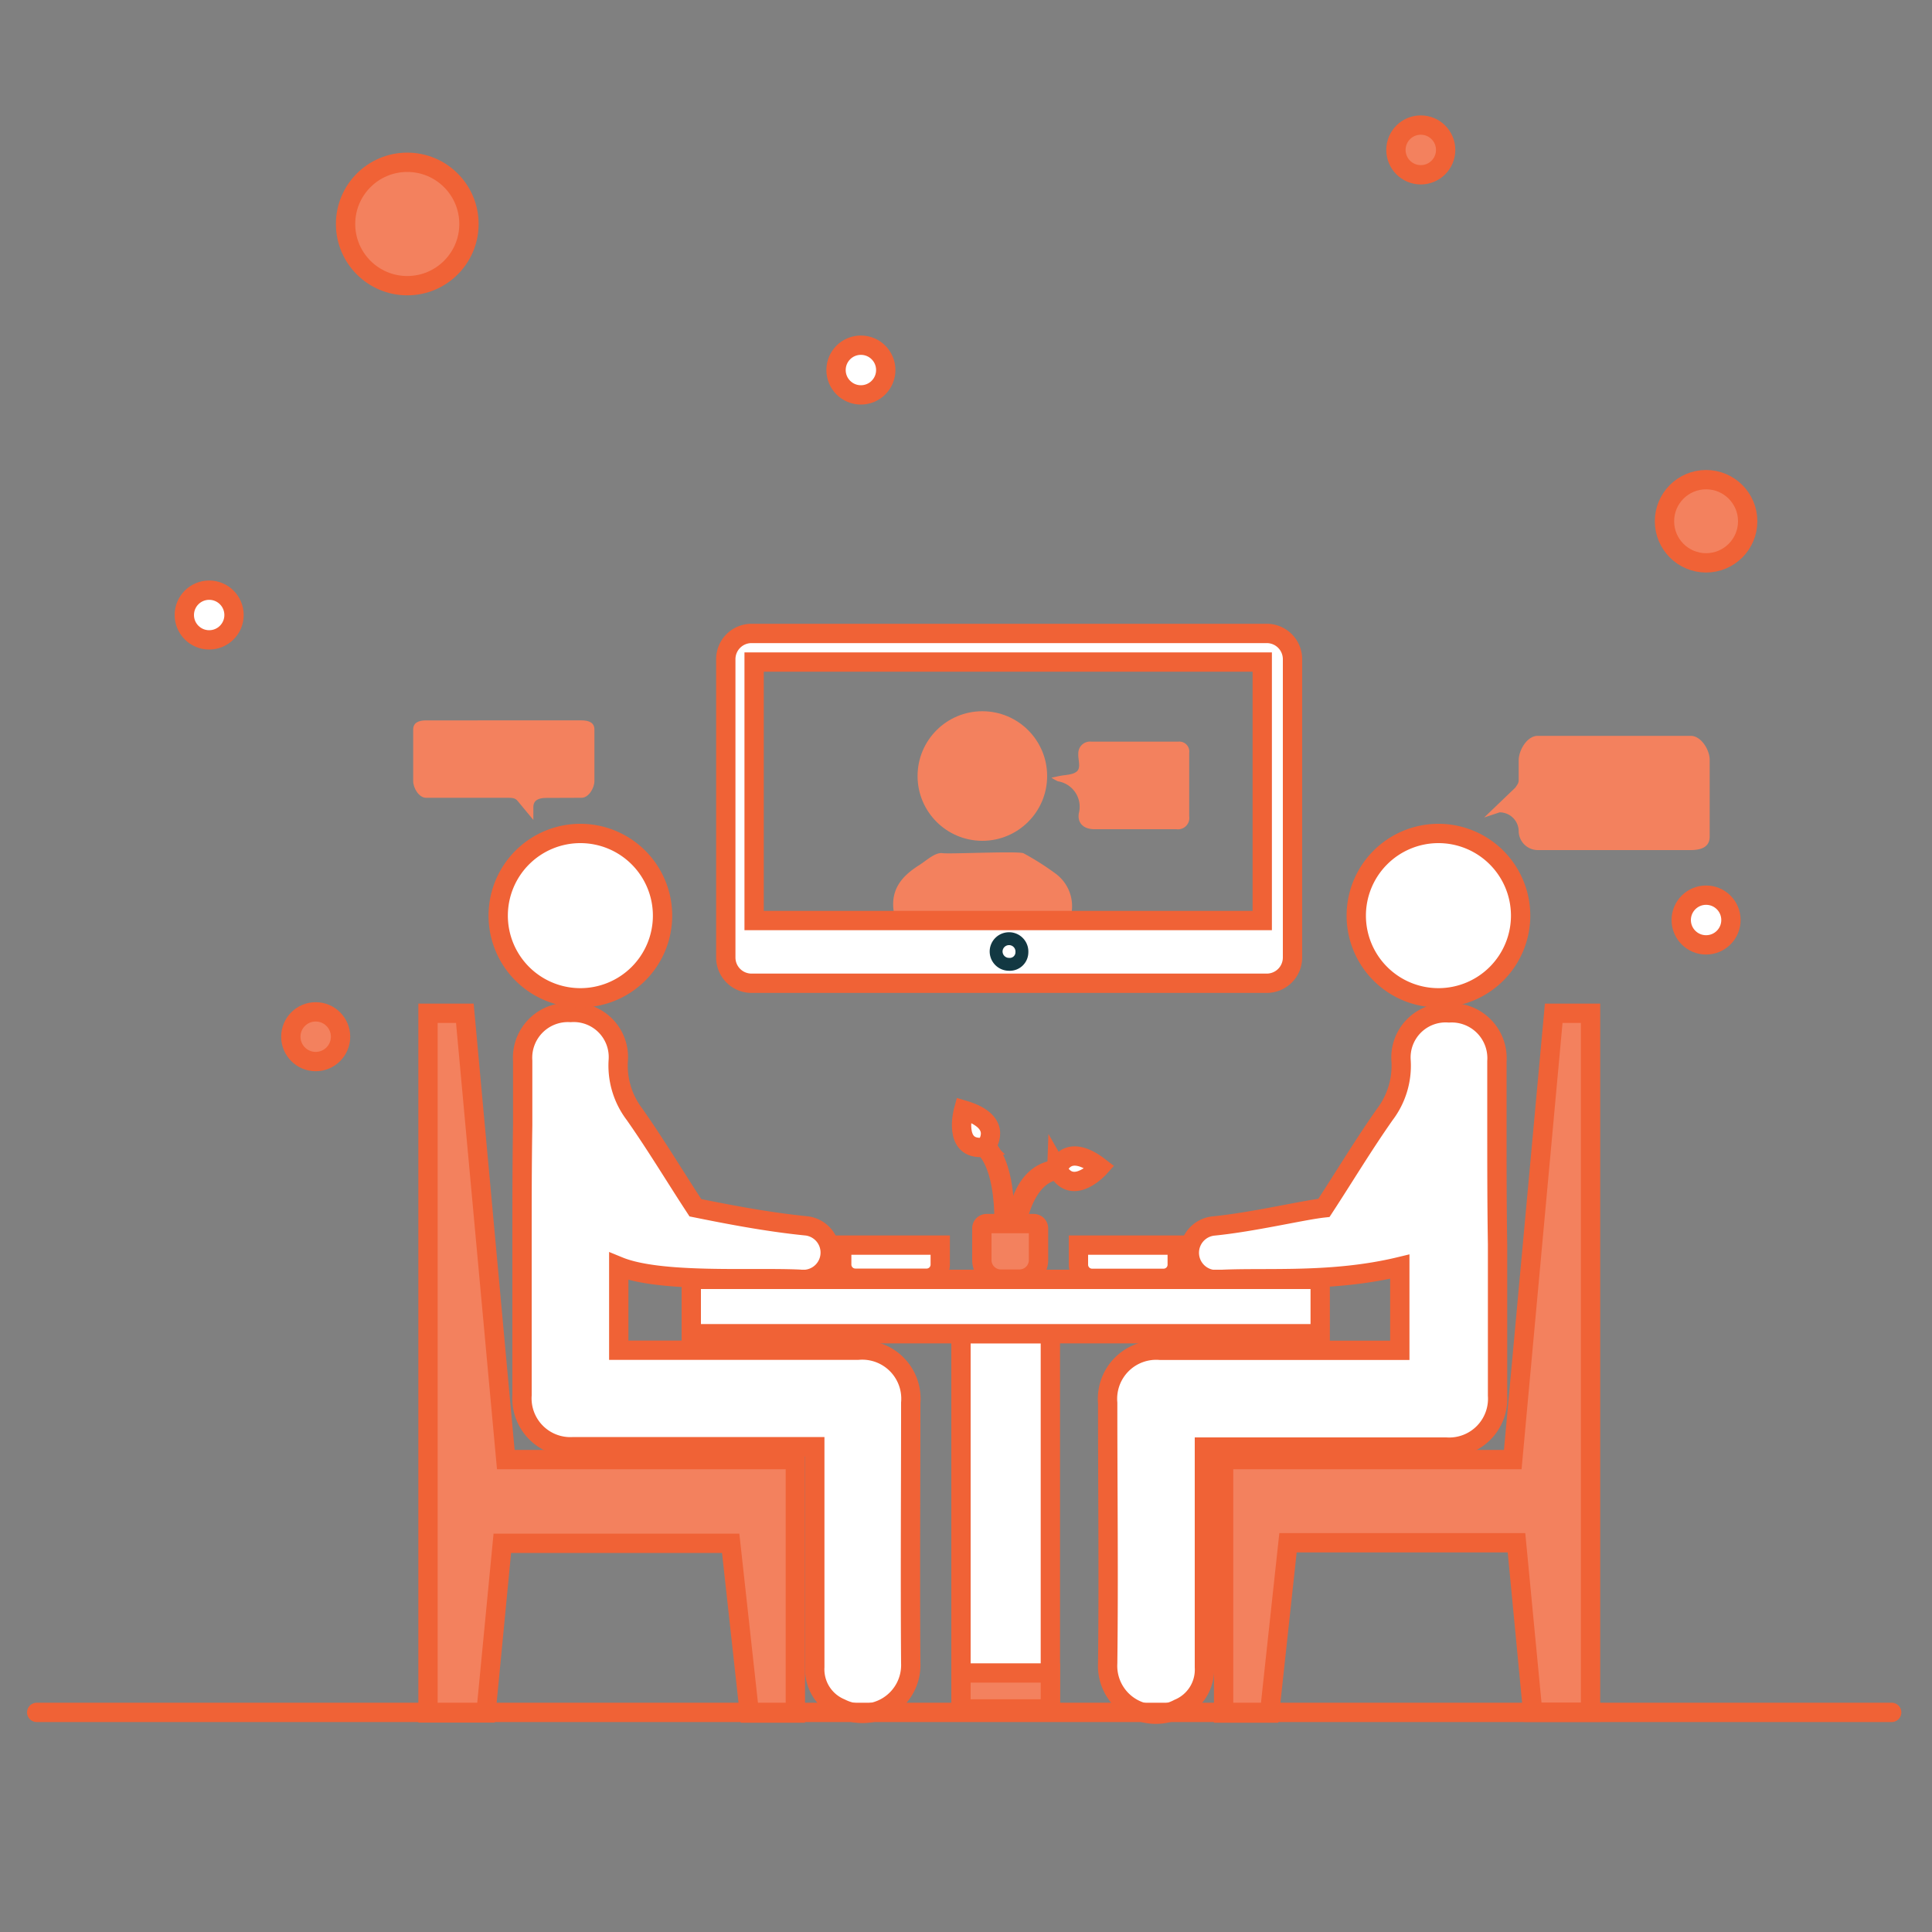
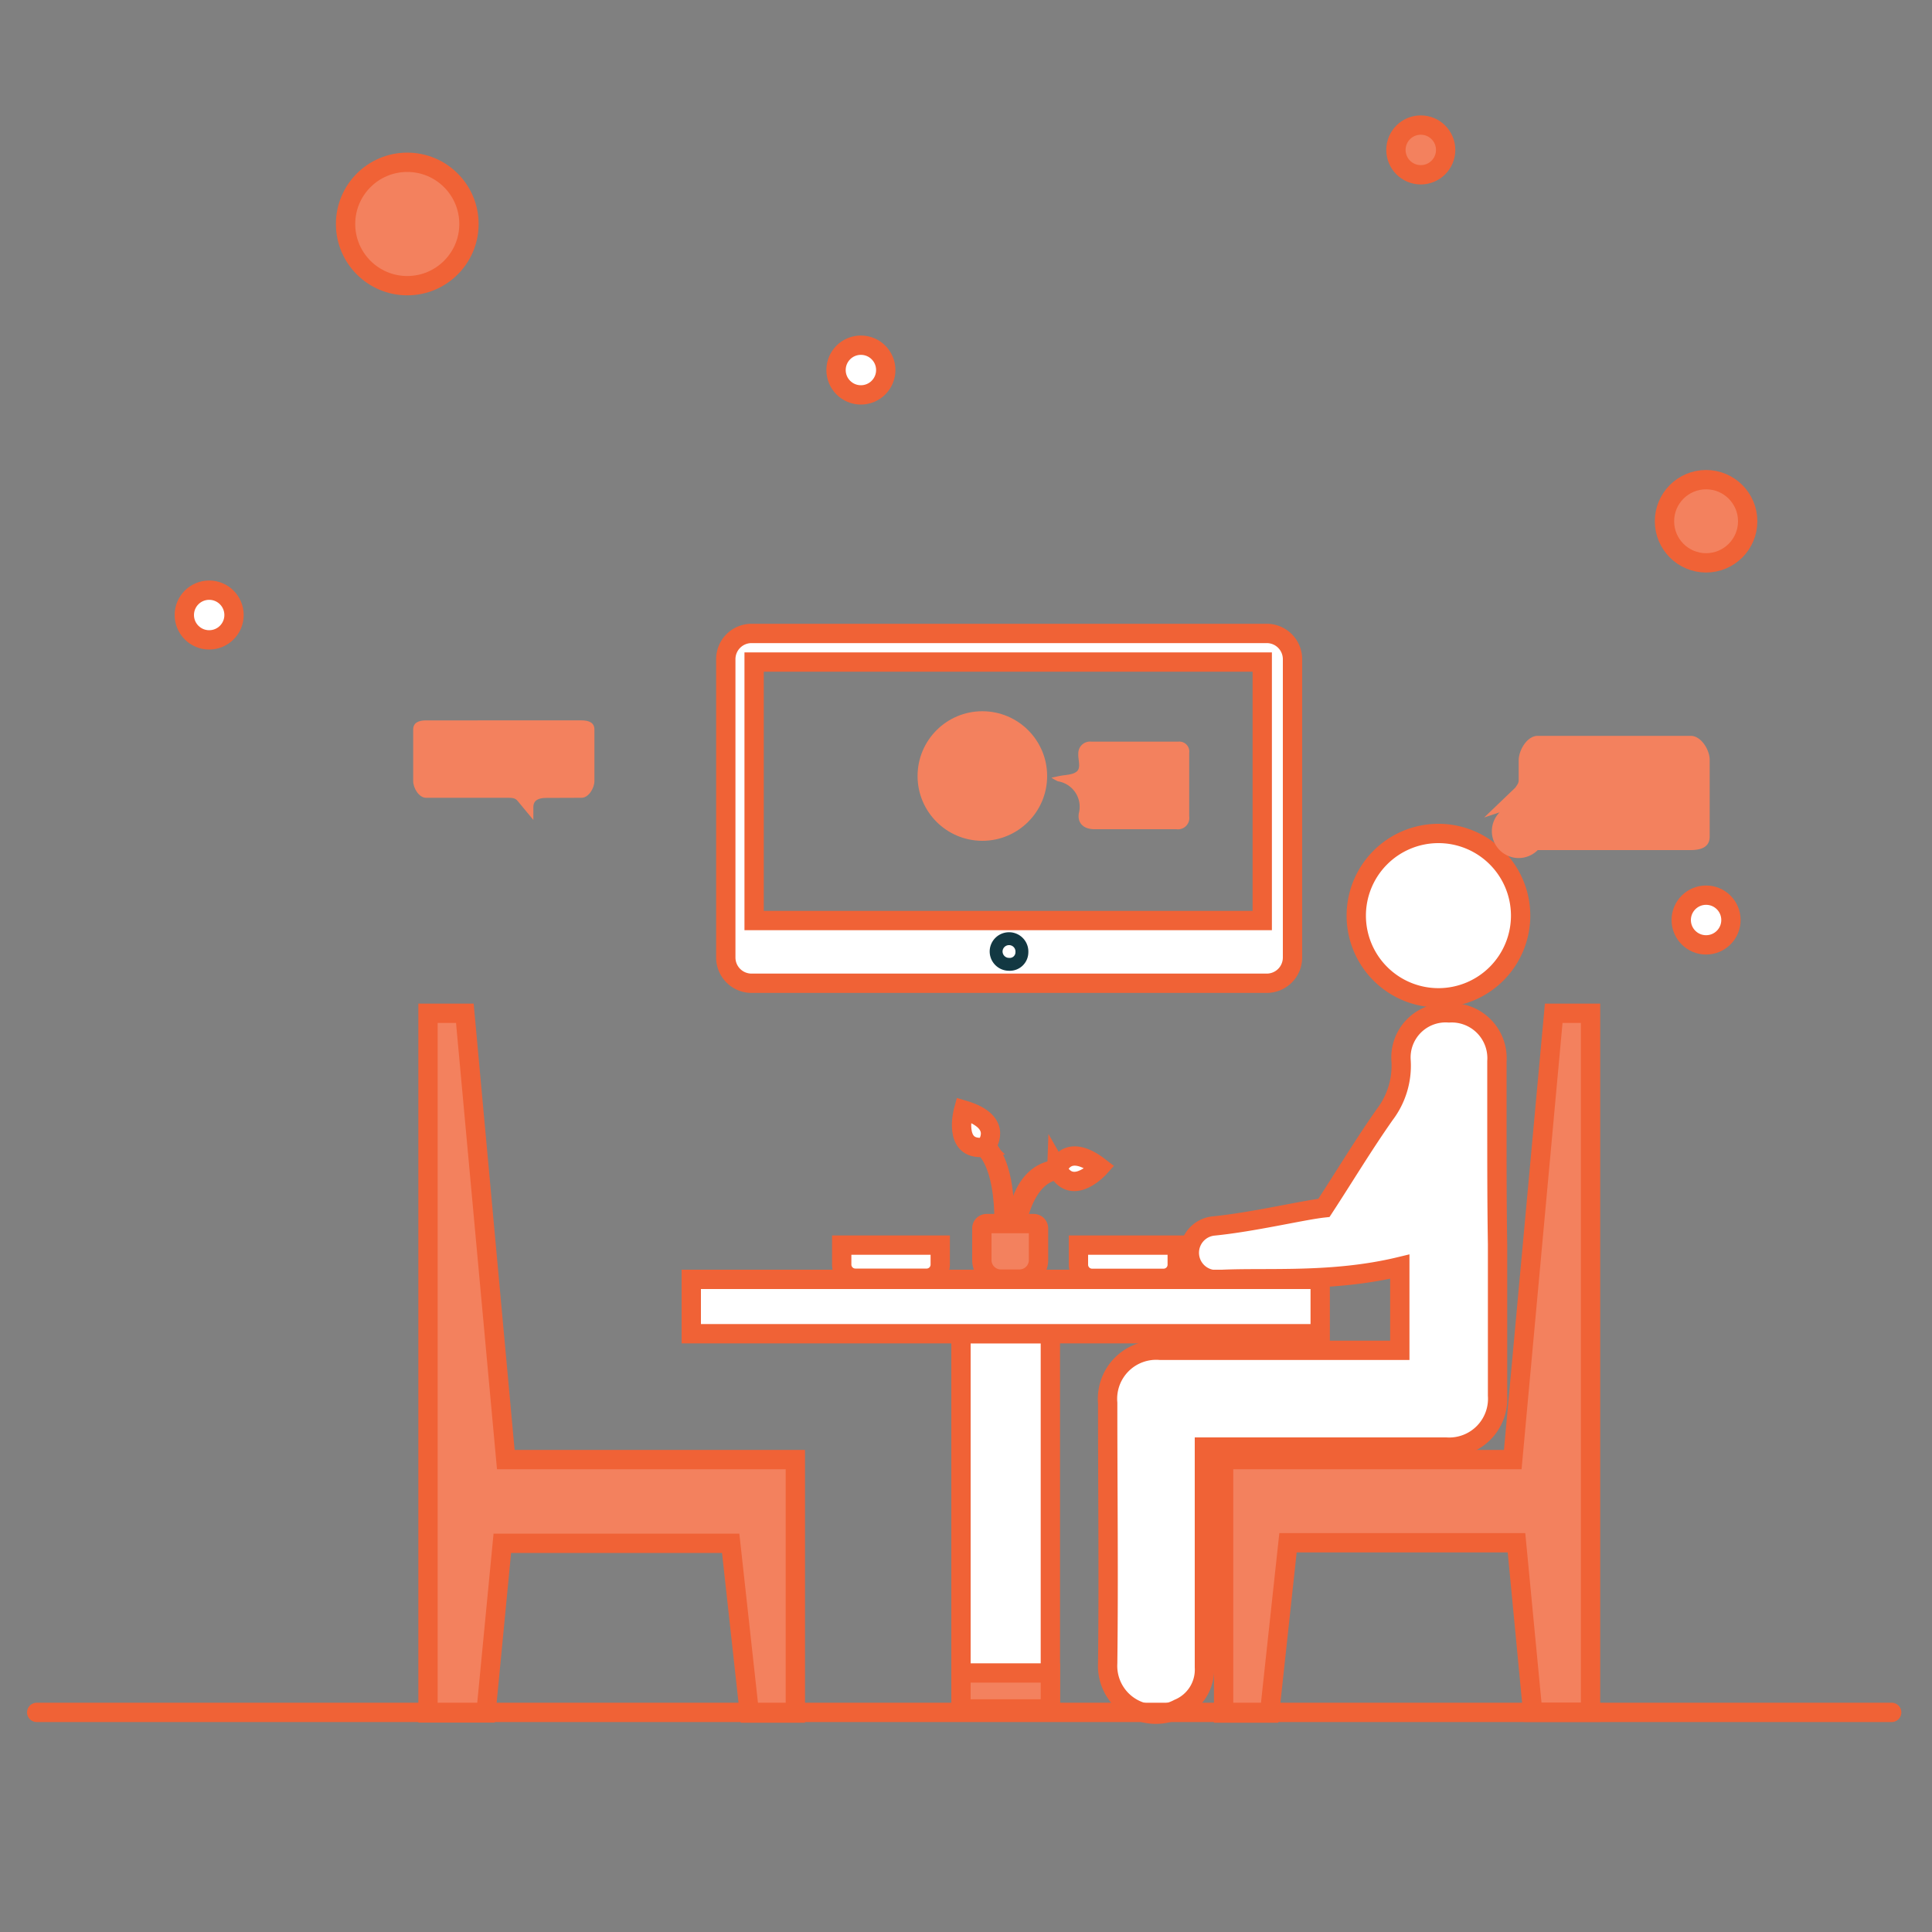
<svg xmlns="http://www.w3.org/2000/svg" id="Layer_1" data-name="Layer 1" viewBox="0 0 150 150">
  <rect x="0" y="0" width="150" height="150" fill="#808080" stroke="none" />
  <defs>
    <style>
            .cls-1{fill:#fff;}.cls-1,.cls-2,.cls-3{stroke:#f06236;stroke-width:1.5px;}.cls-1,.cls-2,.cls-3,.cls-5{stroke-miterlimit:10;}.cls-2,.cls-4{fill:#f3815e;}.cls-3,.cls-5{fill:none;}.cls-3{stroke-linecap:round;}.cls-5{stroke:#123842;}
        </style>
  </defs>
-   <path class="cls-1" d="M62.1,99.32c-3.64-.18-10.82.33-14.06-1v6.51H61.77c1.61,0,3.22,0,4.84,0a3.78,3.78,0,0,1,4.1,4.09c0,6.74-.05,13.47,0,20.21a3.75,3.75,0,0,1-5.45,3.49,3.27,3.27,0,0,1-2-3.19c0-1.94,0-3.89,0-5.83q0-5.3,0-10.6c0-.2,0-.4,0-.68H44.53a3.76,3.76,0,0,1-4-4c0-3.91,0-7.81,0-11.72,0-3.08,0-6.16.05-9.24,0-1.67,0-3.34,0-5a3.52,3.52,0,0,1,3.72-3.75A3.47,3.47,0,0,1,48,82.36a6.25,6.25,0,0,0,1.26,4.15c1.66,2.36,3.15,4.85,4.73,7.26,2.28.46,5.5,1.1,8.65,1.41A2.08,2.08,0,1,1,62.1,99.32Z" />
  <path class="cls-2" d="M61.75,133H58.18l-1.45-13.18H39l-1.27,13.17H33.23V78.67h2.86l3.18,34.65H61.75Z" />
-   <path class="cls-1" d="M45.1,64.71a6.38,6.38,0,1,1-6.42,6.35A6.38,6.38,0,0,1,45.1,64.71Z" />
  <path class="cls-1" d="M94.18,95.19c3.15-.31,6.94-1.23,8.61-1.41,1.58-2.42,3.07-4.9,4.73-7.26a6.25,6.25,0,0,0,1.26-4.15,3.47,3.47,0,0,1,3.72-3.73,3.52,3.52,0,0,1,3.72,3.75c0,1.67,0,3.34,0,5,0,3.08,0,6.16.05,9.24,0,3.91,0,7.81,0,11.72a3.76,3.76,0,0,1-4,4H93.51c0,.27,0,.47,0,.68q0,5.3,0,10.6c0,1.94,0,3.89,0,5.83a3.27,3.27,0,0,1-2,3.19A3.75,3.75,0,0,1,86,129.14c.08-6.74,0-13.47,0-20.21a3.78,3.78,0,0,1,4.1-4.09c1.61,0,3.22,0,4.84,0h13.74V98.34c-5.26,1.27-10.38.81-14,1A2.08,2.08,0,1,1,94.18,95.19Z" />
  <path class="cls-2" d="M95,133h3.57L100,119.78h17.74L119,132.94h4.49V78.67h-2.86l-3.18,34.65H95Z" />
  <path class="cls-1" d="M111.64,64.71a6.38,6.38,0,1,0,6.42,6.35A6.38,6.38,0,0,0,111.64,64.71Z" />
  <rect class="cls-1" x="74.61" y="103.54" width="6.94" height="29.14" />
  <rect class="cls-1" x="53.67" y="99.33" width="48.83" height="4.22" />
  <line class="cls-3" x1="2.85" y1="132.95" x2="146.87" y2="132.95" />
-   <path class="cls-4" d="M131.26,57.13H119.39c-.82,0-1.48,1.1-1.48,1.92v1.48c0,.29-.09.36-.25.61l-2.43,2.33,1.2-.4a1.48,1.48,0,0,1,1.48,1.48A1.49,1.49,0,0,0,119.39,66h11.87c.82,0,1.48-.23,1.48-1.05V59C132.74,58.22,132.08,57.13,131.26,57.13Z" />
+   <path class="cls-4" d="M131.26,57.13H119.39c-.82,0-1.48,1.1-1.48,1.92v1.48c0,.29-.09.36-.25.61l-2.43,2.33,1.2-.4A1.49,1.49,0,0,0,119.39,66h11.87c.82,0,1.48-.23,1.48-1.05V59C132.74,58.22,132.08,57.13,131.26,57.13Z" />
  <path class="cls-4" d="M45.15,61.94c.55,0,1-.75,1-1.3v-4c0-.55-.45-.71-1-.71H33.08c-.55,0-1,.16-1,.71v4c0,.55.45,1.3,1,1.3H39.4c.32,0,.61,0,.8.26l1.21,1.46v-1c0-.56.45-.71,1-.71Z" />
  <circle class="cls-4" cx="76.27" cy="60.25" r="5.03" />
  <path class="cls-4" d="M81.63,60.38l.57-.12c.48-.11,1.08-.08,1.41-.37s.08-.9.11-1.37a.91.91,0,0,1,1-.94c2.26,0,4.52,0,6.78,0a.77.77,0,0,1,.83.87c0,1.64,0,3.29,0,4.93a.88.88,0,0,1-1,1c-2.12,0-4.24,0-6.36,0-.82,0-1.34-.46-1.21-1.24a2,2,0,0,0-1.63-2.48A5,5,0,0,1,81.63,60.38Z" />
-   <path class="cls-4" d="M79.47,66.25A21,21,0,0,1,82,67.86,3.14,3.14,0,0,1,83.17,71c0,.42-.31.35-.56.35H78.68c-2.88,0-5.77,0-8.65,0-.5,0-.59-.16-.65-.64-.23-1.72.7-2.73,2-3.55.58-.37,1.23-1,1.8-.92S79.11,66.06,79.47,66.25Z" />
  <path class="cls-1" d="M98.35,76.34h-40a2,2,0,0,1-2-2V51.18a2,2,0,0,1,2-2h40a2,2,0,0,1,2,2V74.34A2,2,0,0,1,98.35,76.34ZM98,51.4H58.55V71.47H98Z" />
  <path class="cls-5" d="M78.35,72.88h.05a1,1,0,0,1,.94,1.06.94.94,0,0,1-1,.93,1,1,0,0,1-1-1.05A1,1,0,0,1,78.35,72.88Z" />
  <path class="cls-2" d="M76.59,95h3.67a.37.37,0,0,1,.37.37v2.46a1.48,1.48,0,0,1-1.48,1.48H77.71a1.48,1.48,0,0,1-1.48-1.48V95.39A.37.37,0,0,1,76.59,95Z" />
  <path class="cls-1" d="M83.73,96.67H91.4a0,0,0,0,1,0,0v1.52a1.06,1.06,0,0,1-1.06,1.06H84.79a1.06,1.06,0,0,1-1.06-1.06V96.67a0,0,0,0,1,0,0Z" />
  <path class="cls-1" d="M65.35,96.67H73a0,0,0,0,1,0,0v1.52A1.06,1.06,0,0,1,72,99.24H66.41a1.06,1.06,0,0,1-1.06-1.06V96.67A0,0,0,0,1,65.35,96.67Z" />
  <path class="cls-1" d="M78.91,95s.29-4,3.2-4.21c0,0,.63-2.22,3.28-.17,0,0-2.06,2.32-3.24.25C82.15,90.89,79.86,90.7,78.91,95Z" />
  <path class="cls-1" d="M77.95,95s.34-4.13-1.4-6c0,0,1.52-1.86-1.74-2.82,0,0-.89,3.18,1.59,2.89C76.39,89.06,78,90.11,77.95,95Z" />
  <rect class="cls-2" x="74.61" y="129.89" width="6.94" height="2.79" />
  <circle class="cls-2" cx="31.62" cy="17.39" r="4.79" />
  <circle class="cls-1" cx="132.46" cy="71.43" r="1.93" />
-   <circle class="cls-2" cx="24.51" cy="80.49" r="1.93" />
  <circle class="cls-2" cx="132.46" cy="40.47" r="3.23" />
  <circle class="cls-1" cx="66.84" cy="28.73" r="1.93" />
  <circle class="cls-2" cx="110.31" cy="11.64" r="1.93" />
  <circle class="cls-1" cx="16.24" cy="47.75" r="1.93" />
</svg>